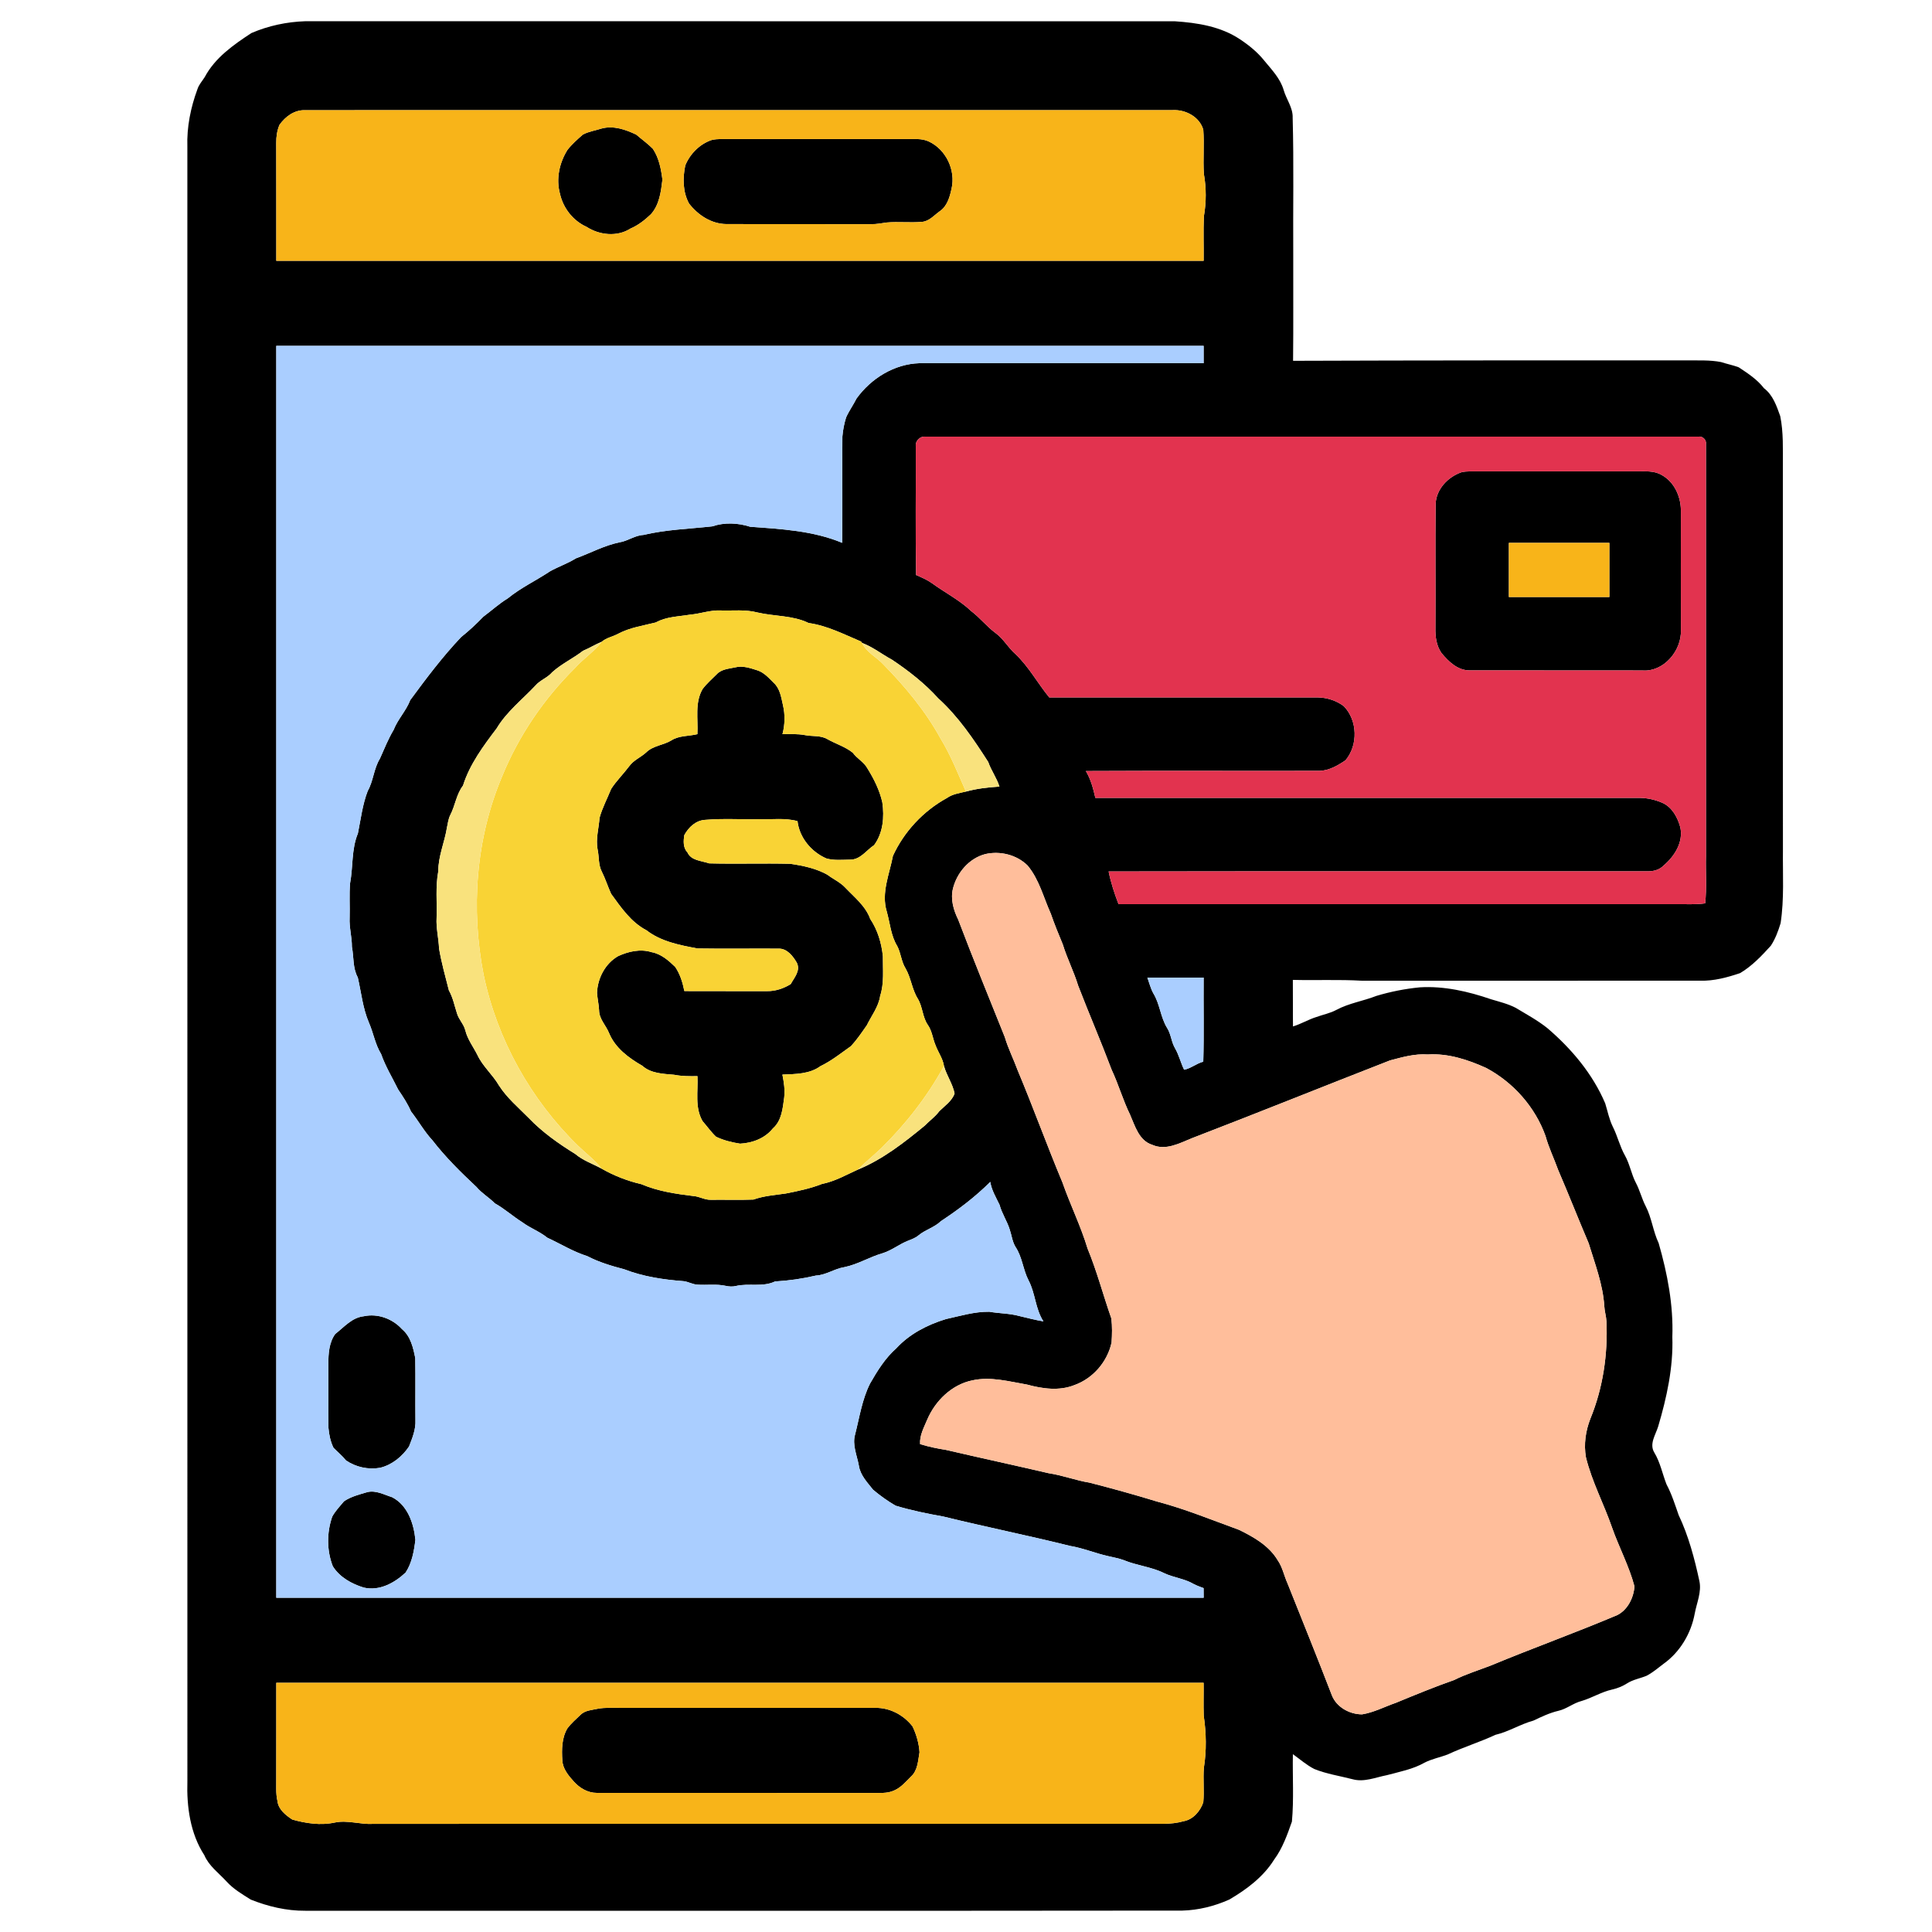
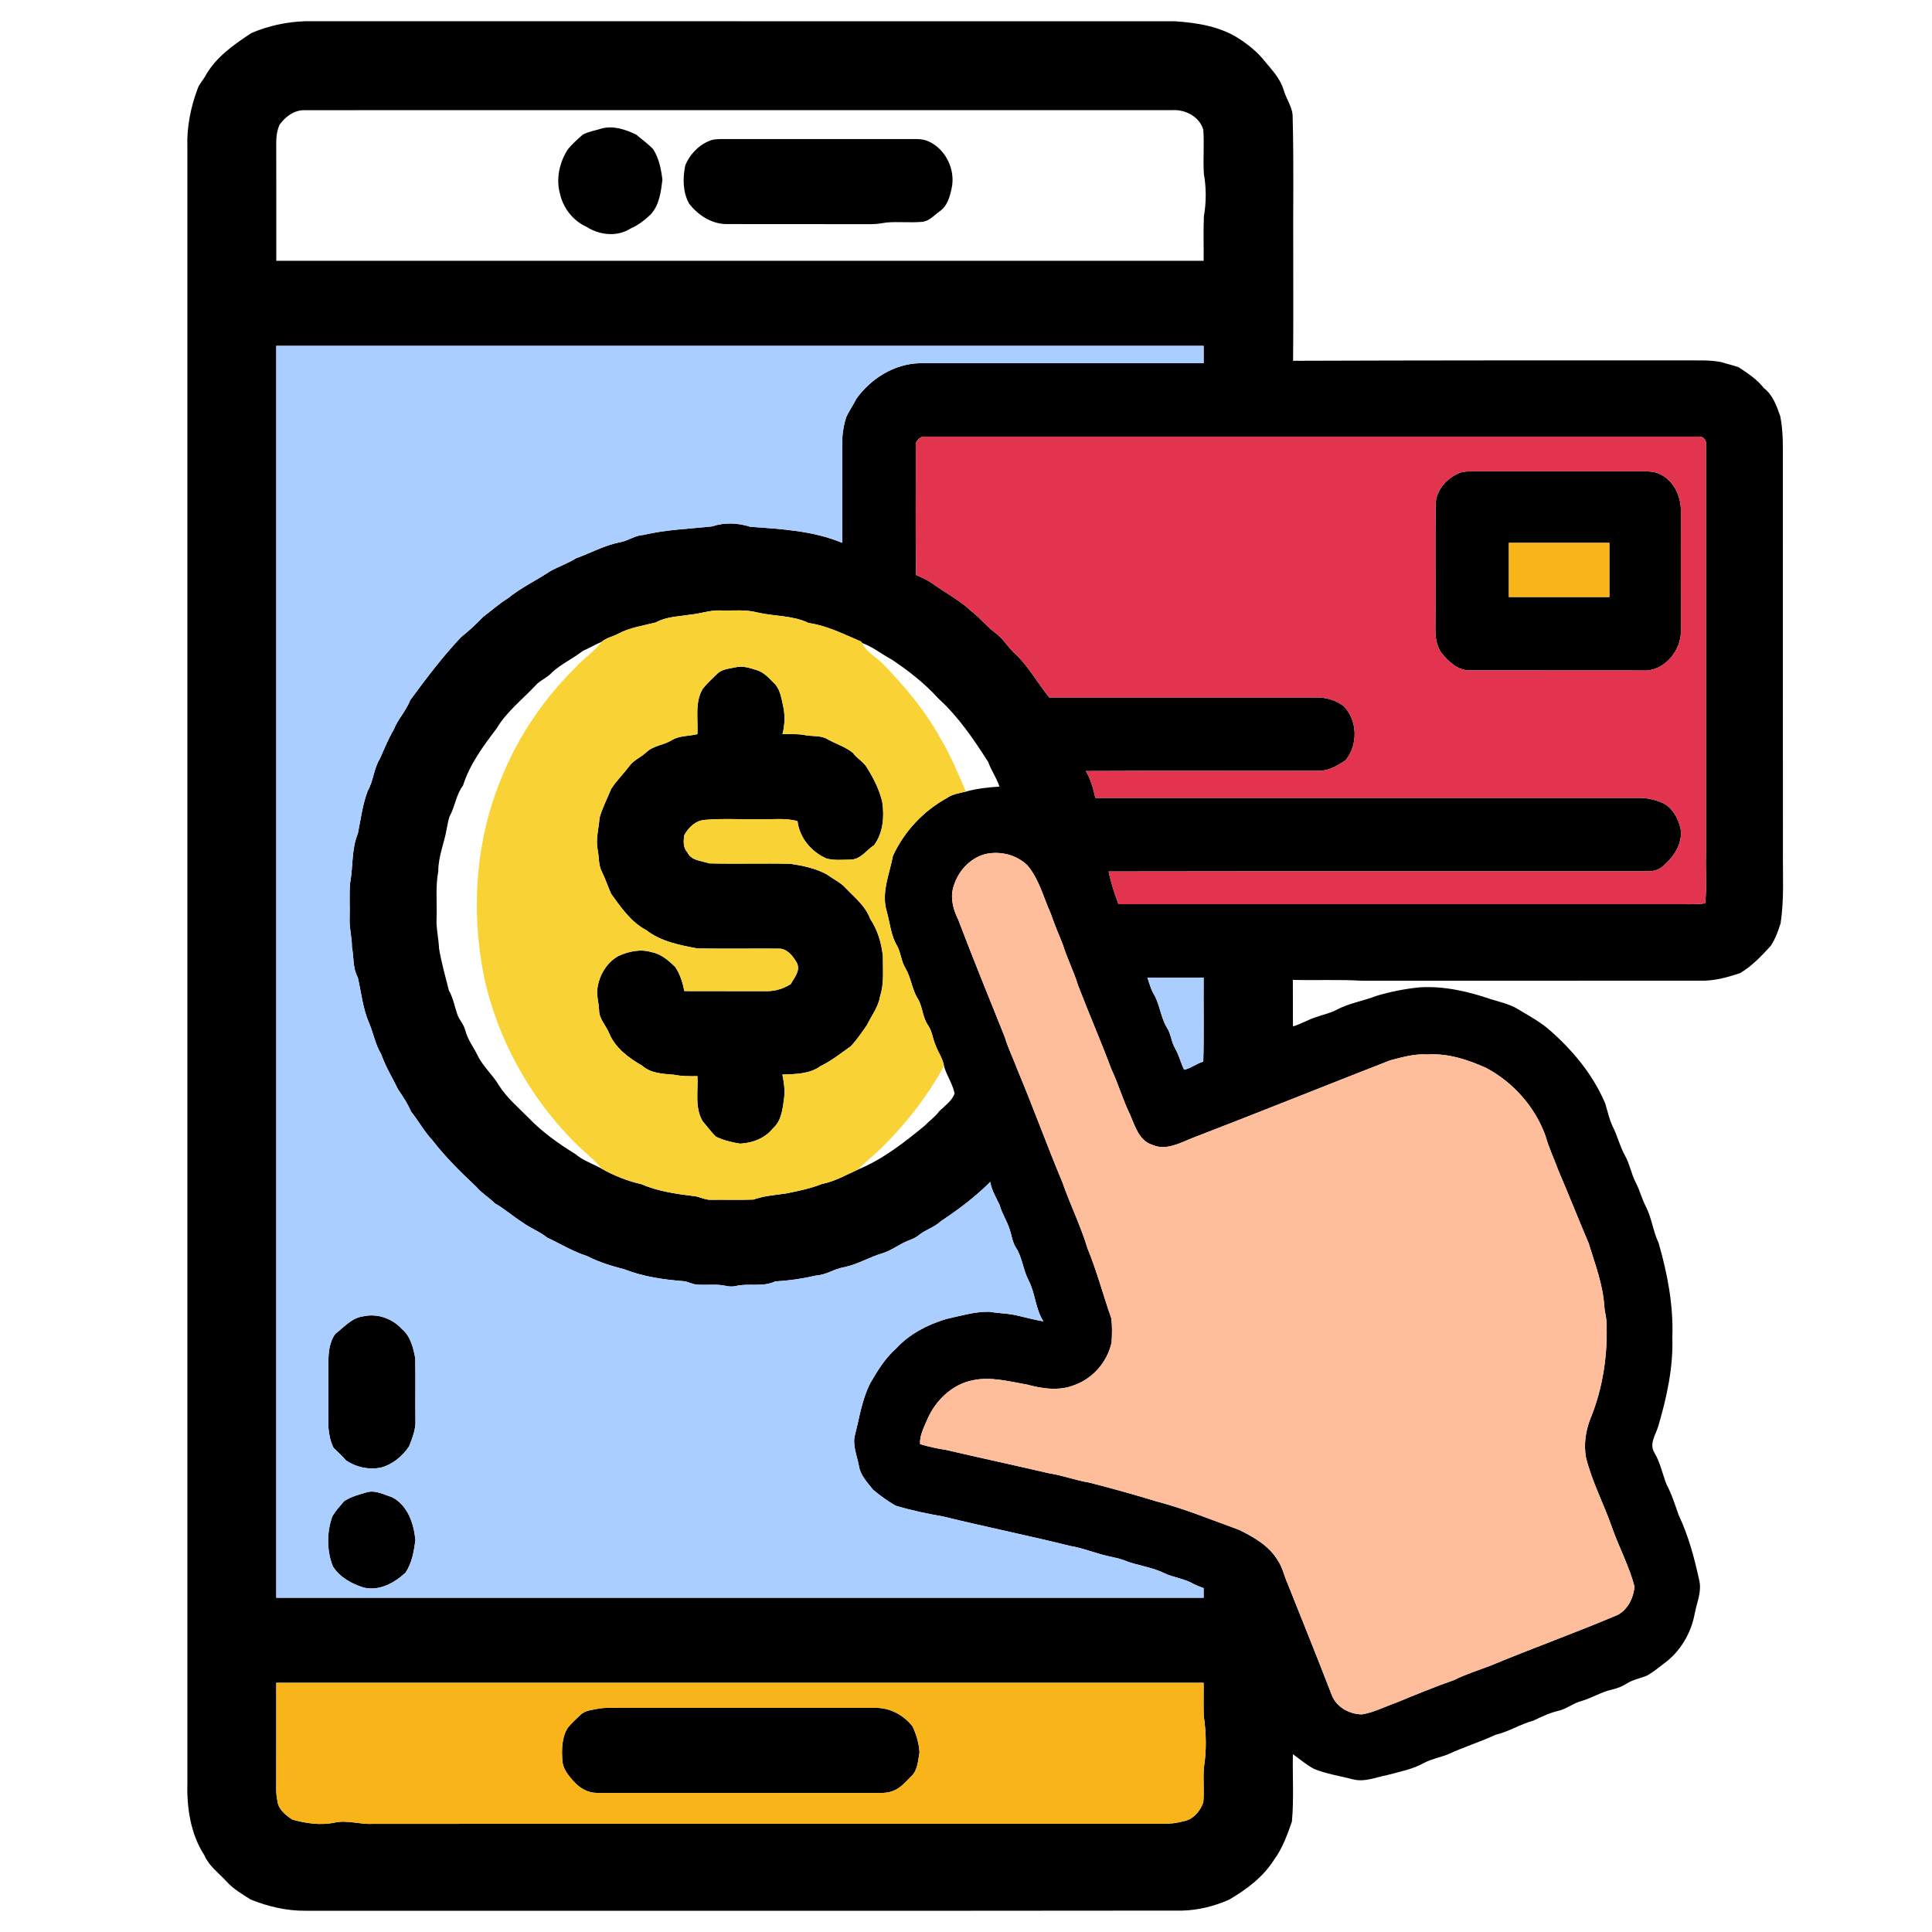
<svg xmlns="http://www.w3.org/2000/svg" width="1000pt" height="1000pt" viewBox="0 0 1000 1000" version="1.1">
  <g id="#000000ff">
    <path fill="#000000" opacity="1.00" d=" M 130.13 17.11 C 138.89 13.33 148.44 11.30 157.97 10.99 C 308.00 11.01 458.03 10.97 608.05 11.01 C 619.69 11.77 631.82 13.68 641.72 20.28 C 646.46 23.40 650.94 27.05 654.49 31.51 C 658.30 36.14 662.66 40.63 664.40 46.53 C 665.77 51.42 669.28 55.69 669.08 60.96 C 669.73 84.63 669.22 108.32 669.38 132.00 C 669.32 150.25 669.50 168.50 669.29 186.75 C 737.19 186.50 805.09 186.52 873.00 186.54 C 878.93 186.61 884.95 186.25 890.81 187.40 C 893.82 188.39 896.96 188.99 899.93 190.10 C 904.68 193.23 909.52 196.39 913.04 200.95 C 917.67 204.45 919.57 210.14 921.45 215.40 C 923.16 223.82 922.78 232.46 922.81 241.01 C 922.83 307.33 922.76 373.66 922.84 439.99 C 922.70 452.60 923.55 465.32 921.64 477.84 C 920.41 481.89 918.91 485.98 916.56 489.53 C 911.80 494.78 906.82 500.04 900.68 503.68 C 894.03 505.92 887.16 507.80 880.06 507.61 C 821.69 507.65 763.32 507.63 704.95 507.62 C 693.04 506.93 681.10 507.49 669.17 507.19 C 669.27 515.22 669.13 523.25 669.25 531.28 C 673.44 530.02 677.21 527.68 681.39 526.39 C 684.82 525.15 688.47 524.46 691.71 522.72 C 698.21 519.23 705.62 518.15 712.43 515.47 C 719.76 513.27 727.31 511.78 734.93 511.04 C 747.47 510.28 759.97 513.16 771.77 517.22 C 776.06 518.51 780.48 519.56 784.49 521.63 C 790.04 524.98 795.78 528.06 800.87 532.12 C 813.42 542.83 824.34 555.82 830.85 571.09 C 832.10 575.14 832.90 579.36 834.79 583.20 C 837.23 587.99 838.39 593.33 841.04 598.03 C 843.58 602.50 844.35 607.69 846.73 612.24 C 848.78 616.09 849.77 620.40 851.78 624.28 C 854.94 630.33 855.59 637.29 858.52 643.44 C 863.05 659.19 866.19 675.54 865.60 692.00 C 866.13 707.74 862.72 723.29 858.28 738.30 C 856.97 742.61 853.55 747.34 856.25 751.80 C 859.34 756.92 860.45 762.84 862.60 768.34 C 865.28 773.36 866.98 778.80 868.85 784.15 C 873.99 794.98 877.08 806.65 879.60 818.33 C 880.83 824.06 878.21 829.62 877.19 835.18 C 875.32 845.42 869.61 855.06 861.11 861.14 C 858.26 863.31 855.50 865.67 852.32 867.35 C 848.98 868.76 845.30 869.31 842.21 871.29 C 839.82 872.80 837.19 873.89 834.43 874.50 C 828.87 875.73 824.01 878.86 818.57 880.44 C 814.32 881.54 810.89 884.56 806.60 885.52 C 802.04 886.59 797.84 888.62 793.64 890.60 C 786.87 892.46 780.93 896.32 774.08 897.93 C 765.96 901.71 757.38 904.33 749.28 908.13 C 745.33 909.64 741.10 910.40 737.32 912.36 C 731.31 915.78 724.42 917.04 717.82 918.83 C 711.99 919.95 706.08 922.59 700.10 920.93 C 693.49 919.22 686.65 918.21 680.30 915.64 C 676.26 913.61 672.85 910.55 669.19 907.95 C 668.97 919.57 669.76 931.27 668.69 942.86 C 666.30 949.65 663.84 956.65 659.51 962.51 C 653.93 971.47 645.25 977.97 636.25 983.22 C 628.64 986.62 620.39 988.69 612.04 988.92 C 460.70 989.11 309.35 988.95 158.00 989.00 C 148.31 989.08 138.71 986.79 129.75 983.21 C 125.34 980.40 120.72 977.74 117.20 973.79 C 113.20 969.45 108.14 965.83 105.77 960.26 C 98.47 949.03 96.58 935.15 96.99 922.00 C 96.99 640.00 97.01 358.01 96.98 76.01 C 96.63 65.82 98.68 55.66 102.21 46.13 C 102.97 43.78 104.67 41.94 105.97 39.90 C 111.28 29.88 120.87 23.17 130.13 17.11 M 144.65 64.64 C 143.41 67.57 142.95 70.79 142.98 73.95 C 143.04 94.30 142.99 114.65 143.01 134.99 C 303.00 134.99 463.00 135.00 623.00 134.99 C 623.11 127.31 622.78 119.62 623.13 111.95 C 624.40 104.72 624.40 97.27 623.13 90.05 C 622.63 82.42 623.39 74.76 622.82 67.14 C 620.88 60.48 613.73 56.68 607.07 57.00 C 457.36 57.03 307.65 56.97 157.94 57.03 C 152.39 56.84 147.72 60.29 144.65 64.64 M 143.00 179.00 C 143.01 395.00 143.00 611.00 143.00 827.00 C 303.00 826.99 463.01 827.00 623.01 826.99 C 622.99 825.32 622.98 823.66 622.98 822.01 C 621.28 821.36 619.56 820.77 617.95 819.94 C 613.21 817.10 607.55 816.61 602.59 814.27 C 595.95 810.95 588.36 810.35 581.54 807.48 C 578.90 806.53 576.13 806.06 573.42 805.41 C 566.85 803.94 560.61 801.28 553.96 800.18 C 532.10 794.75 510.01 790.30 488.13 784.92 C 479.86 783.46 471.59 781.76 463.54 779.33 C 459.44 776.94 455.54 774.14 451.91 771.09 C 448.92 767.30 445.26 763.55 444.54 758.58 C 443.58 753.23 441.02 747.87 442.62 742.40 C 444.87 733.57 446.21 724.38 450.32 716.16 C 454.10 709.57 458.16 702.97 463.91 697.90 C 470.75 690.44 480.01 685.69 489.59 682.76 C 496.99 681.14 504.42 678.85 512.06 678.96 C 517.23 679.87 522.55 679.77 527.63 681.18 C 531.76 682.15 535.87 683.26 540.07 683.93 C 535.87 677.49 535.94 669.42 532.37 662.70 C 529.52 657.18 529.14 650.66 525.66 645.45 C 523.97 642.70 523.65 639.42 522.64 636.42 C 521.26 631.99 518.57 628.11 517.37 623.62 C 515.53 619.76 513.25 616.06 512.57 611.75 C 504.83 619.45 496.16 626.05 487.05 632.03 C 483.70 635.30 478.99 636.46 475.42 639.42 C 473.88 640.76 471.93 641.41 470.07 642.17 C 465.44 643.96 461.55 647.24 456.76 648.69 C 450.03 650.62 444.00 654.45 437.09 655.86 C 431.94 656.66 427.58 659.96 422.31 660.23 C 415.36 661.86 408.28 662.87 401.16 663.28 C 394.76 666.34 387.58 664.05 380.89 665.63 C 379.13 666.07 377.31 665.94 375.56 665.54 C 370.76 664.49 365.84 665.28 360.99 664.94 C 358.53 664.81 356.36 663.46 353.95 663.14 C 343.47 662.35 332.93 660.80 323.09 656.97 C 316.51 655.26 309.97 653.29 303.92 650.15 C 296.66 647.87 290.18 643.82 283.30 640.64 C 279.33 637.42 274.45 635.69 270.37 632.65 C 265.47 629.58 261.19 625.66 256.13 622.84 C 253.14 619.80 249.37 617.66 246.62 614.37 C 238.53 606.79 230.59 598.98 223.80 590.18 C 219.56 585.64 216.58 580.14 212.74 575.29 C 210.99 571.23 208.56 567.58 206.10 563.94 C 203.10 557.85 199.53 552.03 197.28 545.60 C 194.18 540.54 193.28 534.62 190.93 529.25 C 187.76 521.84 186.99 513.71 185.20 505.94 C 182.50 501.05 183.20 495.40 182.15 490.10 C 182.19 485.01 180.70 480.07 180.97 474.98 C 181.15 469.04 180.70 463.08 181.21 457.16 C 182.80 448.59 181.86 439.54 185.25 431.37 C 186.74 424.02 187.62 416.44 190.33 409.41 C 193.30 404.15 193.45 397.83 196.64 392.68 C 198.89 387.66 200.92 382.52 203.74 377.78 C 205.91 372.24 210.23 367.92 212.35 362.36 C 220.63 351.12 229.08 339.86 238.70 329.73 C 242.77 326.49 246.58 322.93 250.18 319.19 C 254.41 316.06 258.30 312.47 262.81 309.73 C 269.55 304.22 277.49 300.51 284.71 295.70 C 289.07 293.26 293.84 291.67 298.08 289.01 C 305.65 286.24 312.81 282.30 320.77 280.69 C 325.05 279.99 328.63 277.10 333.03 276.89 C 344.71 274.11 356.77 273.76 368.63 272.45 C 375.03 270.29 381.93 270.61 388.32 272.66 C 404.34 273.82 420.87 274.69 435.89 280.96 C 436.16 262.63 435.88 244.28 436.02 225.95 C 436.30 222.60 436.94 219.26 437.94 216.06 C 439.46 212.66 441.67 209.61 443.34 206.28 C 450.85 195.86 462.88 188.37 475.93 187.99 C 524.95 188.00 573.98 187.99 623.00 188.00 C 622.99 185.00 622.99 182.00 623.00 179.00 C 463.00 179.01 303.00 179.00 143.00 179.00 M 474.01 230.93 C 474.09 253.16 473.80 275.40 474.17 297.63 C 476.95 298.82 479.74 300.05 482.25 301.77 C 488.99 306.70 496.57 310.50 502.67 316.29 C 507.22 319.72 510.73 324.30 515.33 327.68 C 519.38 330.63 521.79 335.18 525.52 338.48 C 532.52 345.07 537.05 353.62 543.10 360.99 C 589.42 361.00 635.74 361.00 682.06 360.98 C 686.85 361.06 691.71 362.61 695.54 365.50 C 702.70 372.86 703.01 385.62 696.48 393.48 C 692.52 396.20 688.01 398.81 683.08 398.99 C 642.74 399.08 602.39 398.88 562.04 399.09 C 564.59 403.35 565.85 408.18 566.95 412.98 C 660.99 413.01 755.02 412.99 849.06 412.99 C 852.95 413.08 856.84 413.98 860.41 415.53 C 865.47 417.76 868.31 423.05 869.71 428.15 C 871.41 435.85 866.74 443.23 861.06 448.01 C 859.00 450.18 855.99 450.99 853.09 450.99 C 760.00 451.07 666.91 450.90 573.82 451.07 C 574.99 456.86 576.83 462.50 578.96 468.01 C 675.31 467.98 771.65 468.01 868.00 467.99 C 872.86 467.97 877.75 468.24 882.59 467.58 C 883.46 459.42 882.79 451.19 883.00 443.00 C 883.00 371.99 883.00 300.97 883.00 229.96 C 883.37 227.67 881.32 225.64 879.05 226.01 C 745.68 226.00 612.30 226.00 478.93 226.01 C 476.24 225.69 473.69 228.23 474.01 230.93 M 357.17 318.14 C 351.19 319.15 344.86 319.15 339.44 322.18 C 332.90 323.85 326.04 324.80 320.00 328.01 C 317.23 329.55 313.86 330.06 311.44 332.19 C 308.14 333.54 305.09 335.46 301.79 336.83 C 296.67 340.80 290.69 343.55 285.86 347.90 C 283.38 350.86 279.47 352.02 277.00 354.99 C 270.20 362.20 262.18 368.44 257.04 377.05 C 250.14 386.15 243.11 395.60 239.65 406.62 C 236.18 411.13 235.62 416.96 233.04 421.91 C 232.05 423.89 231.81 426.12 231.35 428.26 C 230.15 435.90 226.82 443.13 226.85 450.98 C 225.35 458.90 226.25 466.98 225.98 474.99 C 225.66 480.36 227.04 485.60 227.25 490.95 C 228.49 498.27 230.51 505.45 232.34 512.63 C 234.46 516.36 235.23 520.58 236.56 524.61 C 237.49 527.76 240.07 530.11 240.85 533.33 C 242.00 537.97 244.94 541.78 247.06 545.97 C 249.80 551.90 254.98 556.20 258.24 561.81 C 262.34 568.21 268.20 573.16 273.51 578.52 C 280.60 585.95 289.07 591.93 297.77 597.31 C 301.76 600.71 306.79 602.35 311.33 604.85 C 317.75 608.54 324.78 611.28 332.02 612.95 C 340.57 616.62 349.84 617.96 359.01 619.08 C 362.08 619.31 364.82 621.13 367.94 621.01 C 375.28 620.92 382.64 621.17 389.98 620.89 C 395.37 618.96 401.09 618.58 406.72 617.76 C 413.09 616.49 419.47 615.18 425.53 612.79 C 432.12 611.50 437.94 608.13 443.98 605.40 C 456.85 600.14 467.96 591.42 478.64 582.64 C 481.10 580.08 484.07 578.05 486.18 575.15 C 489.03 572.37 492.79 569.81 494.09 565.99 C 493.11 560.97 489.96 556.70 488.61 551.77 C 488.01 547.83 485.54 544.61 484.21 540.94 C 482.77 537.55 482.46 533.72 480.34 530.64 C 477.44 526.54 477.63 521.21 475.07 516.96 C 472.04 512.11 471.57 506.18 468.72 501.25 C 466.48 497.70 466.34 493.32 464.39 489.65 C 461.09 484.25 460.68 477.78 458.99 471.82 C 456.03 462.15 460.39 452.45 462.18 443.00 C 467.96 430.42 477.92 419.75 490.08 413.08 C 492.99 411.00 496.58 410.53 499.97 409.71 C 505.63 408.16 511.47 407.51 517.31 407.14 C 515.91 402.66 513.04 398.85 511.51 394.41 C 503.97 382.64 496.03 370.88 485.61 361.44 C 478.61 353.70 470.31 347.23 461.66 341.44 C 456.45 338.64 451.81 334.88 446.22 332.79 C 446.08 332.60 445.79 332.23 445.65 332.04 C 436.81 328.31 428.17 323.83 418.55 322.47 C 410.31 318.45 400.85 319.08 392.07 317.02 C 385.83 315.37 379.34 316.18 372.98 315.98 C 367.60 315.71 362.48 317.70 357.17 318.14 M 493.22 460.04 C 491.93 465.51 493.54 471.08 495.96 475.98 C 503.70 496.36 511.95 516.53 520.07 536.77 C 521.84 542.74 524.67 548.31 526.81 554.15 C 534.85 573.31 541.89 592.86 549.92 612.03 C 553.94 623.55 559.39 634.54 562.92 646.24 C 567.79 658.03 571.00 670.40 575.23 682.41 C 575.72 686.54 575.63 690.74 575.35 694.89 C 573.19 704.82 565.78 713.45 556.17 716.90 C 548.32 720.06 539.60 718.84 531.66 716.67 C 522.36 715.07 512.82 712.40 503.37 714.45 C 492.68 716.61 484.08 725.02 479.90 734.86 C 478.22 738.90 475.93 742.94 476.24 747.48 C 480.65 748.84 485.18 749.77 489.74 750.49 C 507.38 754.60 525.08 758.41 542.71 762.52 C 549.91 763.58 556.72 766.24 563.90 767.41 C 575.58 770.40 587.20 773.62 598.73 777.15 C 613.28 780.99 627.24 786.72 641.37 791.86 C 649.01 795.60 656.90 800.10 661.37 807.65 C 663.85 811.22 664.61 815.59 666.40 819.51 C 674.11 838.84 681.93 858.14 689.41 877.58 C 691.86 883.71 698.61 887.35 705.02 887.35 C 711.16 886.34 716.72 883.38 722.56 881.35 C 732.54 877.24 742.52 873.11 752.72 869.55 C 758.74 866.51 765.21 864.56 771.49 862.13 C 793.25 853.09 815.43 845.13 837.13 835.95 C 842.54 833.20 845.61 826.93 845.99 821.08 C 843.22 810.57 837.98 800.89 834.39 790.66 C 830.17 778.43 823.97 766.92 820.88 754.31 C 819.71 747.55 820.70 740.67 823.18 734.31 C 829.70 718.42 832.24 701.07 831.50 683.96 C 831.36 681.27 830.50 678.69 830.38 676.01 C 829.66 664.78 825.55 654.19 822.30 643.53 C 816.92 630.89 811.90 618.12 806.47 605.49 C 804.36 599.63 801.62 594.01 799.96 587.99 C 794.58 572.98 783.32 560.28 769.28 552.79 C 759.80 548.50 749.55 545.11 739.01 545.80 C 732.32 545.31 725.87 547.18 719.48 548.86 C 685.26 562.20 651.18 575.96 616.88 589.15 C 610.48 591.76 603.38 595.67 596.42 592.56 C 589.55 590.42 587.48 582.80 584.91 576.93 C 581.22 569.41 578.96 561.31 575.40 553.74 C 569.89 539.11 563.68 524.75 558.06 510.18 C 555.84 502.90 552.33 496.10 550.10 488.82 C 547.90 483.57 545.77 478.29 543.89 472.92 C 540.13 464.54 537.90 455.27 531.94 448.06 C 526.33 442.44 517.73 440.32 510.04 442.06 C 501.59 444.24 495.26 451.72 493.22 460.04 M 593.88 506.00 C 594.84 508.72 595.55 511.56 596.94 514.12 C 600.36 519.61 600.64 526.41 604.01 531.93 C 606.16 535.22 606.24 539.34 608.26 542.69 C 610.25 546.16 611.14 550.12 612.90 553.70 C 616.48 552.98 619.29 550.43 622.81 549.52 C 623.24 535.02 622.87 520.51 623.00 506.00 C 613.29 506.00 603.58 506.01 593.88 506.00 M 143.01 871.00 C 142.99 889.35 143.03 907.70 142.98 926.05 C 142.98 928.13 143.16 930.23 143.62 932.28 C 144.10 936.61 147.91 939.56 151.30 941.80 C 158.38 943.78 165.92 944.92 173.21 943.36 C 179.83 941.93 186.37 944.43 193.01 944.02 C 326.01 943.96 459.01 944.01 592.00 943.99 C 598.90 943.89 605.92 944.60 612.65 942.65 C 617.58 941.78 621.27 937.42 622.82 932.87 C 623.38 926.91 622.64 920.91 623.13 914.96 C 624.54 906.08 624.36 896.95 623.05 888.08 C 622.86 882.39 623.06 876.69 622.99 871.01 C 463.00 871.01 303.00 871.01 143.01 871.00 Z" />
    <path fill="#000000" opacity="1.00" d=" M 311.36 66.53 C 317.48 64.86 323.85 67.05 329.34 69.70 C 332.19 72.15 335.29 74.35 337.92 77.02 C 341.08 81.72 342.18 87.48 342.87 93.00 C 342.12 99.25 341.29 106.02 336.90 110.90 C 333.77 113.87 330.33 116.61 326.33 118.30 C 319.47 122.72 310.27 121.73 303.60 117.41 C 296.60 114.26 291.47 107.70 289.83 100.23 C 287.73 92.60 289.54 84.25 293.69 77.63 C 295.98 74.65 298.85 72.14 301.67 69.67 C 304.66 68.04 308.14 67.58 311.36 66.53 Z" />
    <path fill="#000000" opacity="1.00" d=" M 368.37 72.47 C 371.52 71.71 374.79 72.04 378.01 71.98 C 408.33 72.00 438.66 72.00 468.99 71.98 C 472.90 72.06 477.05 71.50 480.72 73.22 C 489.65 77.34 494.74 88.10 492.53 97.64 C 491.59 101.96 490.28 106.74 486.39 109.35 C 483.44 111.44 480.88 114.65 476.99 114.85 C 471.01 115.36 465.00 114.65 459.02 115.16 C 456.36 115.50 453.72 116.08 451.03 116.02 C 426.00 115.97 400.96 116.06 375.93 115.98 C 368.18 115.89 361.28 111.33 356.66 105.37 C 353.38 99.42 353.34 92.14 354.69 85.65 C 357.08 79.69 362.22 74.49 368.37 72.47 Z" />
    <path fill="#000000" opacity="1.00" d=" M 756.36 244.46 C 757.84 244.07 759.39 244.01 760.94 243.98 C 789.62 244.00 818.31 244.01 846.99 243.98 C 851.39 244.02 856.15 243.49 860.09 245.86 C 866.52 249.37 869.92 256.82 870.02 263.94 C 870.01 284.64 869.97 305.33 870.03 326.03 C 870.51 336.68 861.19 347.93 850.03 347.03 C 820.32 346.95 790.62 347.05 760.91 346.99 C 754.63 347.14 749.79 342.49 746.09 337.97 C 743.47 334.22 742.86 329.47 742.97 325.00 C 743.10 303.65 742.85 282.29 743.08 260.94 C 743.34 253.22 749.37 246.94 756.36 244.46 M 780.99 280.99 C 781.00 290.33 781.00 299.67 780.99 309.01 C 798.33 309.00 815.67 309.00 833.01 309.01 C 833.00 299.67 833.00 290.33 833.01 280.99 C 815.67 281.00 798.33 281.00 780.99 280.99 Z" />
    <path fill="#000000" opacity="1.00" d=" M 380.53 345.43 C 384.41 344.40 388.34 345.81 392.02 346.97 C 395.53 348.10 397.98 350.97 400.52 353.48 C 403.71 356.39 404.34 360.90 405.24 364.90 C 406.42 369.86 406.30 375.07 405.01 379.99 C 408.86 380.00 412.76 379.76 416.58 380.48 C 420.47 381.28 424.74 380.49 428.30 382.61 C 432.59 385.04 437.52 386.49 441.38 389.60 C 443.62 392.69 447.29 394.47 449.09 397.91 C 452.42 403.31 455.29 409.07 456.69 415.30 C 457.79 422.85 457.09 431.14 452.44 437.43 C 448.39 440.09 445.35 445.02 440.00 444.95 C 435.93 444.99 431.72 445.45 427.75 444.34 C 419.96 440.97 413.78 433.60 412.79 425.03 C 406.34 423.21 399.59 424.27 393.00 424.01 C 383.73 424.22 374.42 423.56 365.18 424.34 C 360.23 424.55 356.47 428.11 354.20 432.24 C 353.73 435.27 353.50 438.76 355.79 441.16 C 357.75 445.53 363.07 445.49 367.03 446.88 C 381.02 447.24 395.05 446.76 409.05 447.10 C 415.65 448.07 422.37 449.47 428.25 452.75 C 431.28 455.08 434.90 456.62 437.53 459.46 C 442.28 464.47 448.00 468.91 450.42 475.63 C 454.27 481.38 456.26 488.10 456.98 494.95 C 456.90 501.78 457.73 508.80 455.58 515.43 C 454.75 521.12 451.10 525.67 448.65 530.70 C 446.07 534.38 443.53 538.14 440.49 541.45 C 435.34 545.08 430.40 549.08 424.69 551.82 C 419.04 555.99 411.67 555.92 404.97 556.21 C 405.74 560.08 406.35 564.03 405.91 567.99 C 405.12 573.64 404.67 580.02 400.05 584.05 C 395.96 589.19 389.46 591.63 383.06 591.96 C 378.81 591.30 374.53 590.25 370.65 588.38 C 368.06 585.97 366.01 582.99 363.68 580.33 C 359.51 573.26 361.40 564.78 361.00 557.01 C 356.97 557.08 352.91 557.09 348.95 556.30 C 343.26 555.79 336.92 555.67 332.43 551.62 C 325.42 547.61 318.41 542.42 315.25 534.70 C 313.64 530.73 310.14 527.48 310.09 522.97 C 309.96 519.95 309.24 517.00 309.02 514.00 C 309.27 506.39 313.23 498.75 319.92 494.90 C 325.26 492.45 331.46 491.02 337.22 492.83 C 342.11 493.69 346.02 497.11 349.47 500.46 C 352.00 504.15 353.35 508.61 354.22 512.97 C 368.50 513.03 382.79 512.98 397.07 513.01 C 401.42 513.06 405.60 511.63 409.28 509.37 C 411.11 505.97 414.43 502.53 412.47 498.37 C 410.51 494.96 407.43 490.90 403.05 491.01 C 389.04 490.92 375.02 491.15 361.01 490.92 C 351.81 489.20 342.15 487.36 334.57 481.48 C 326.59 477.31 321.46 469.72 316.32 462.65 C 314.63 458.92 313.40 454.99 311.58 451.33 C 309.63 447.73 310.17 443.53 309.32 439.66 C 308.28 434.18 309.95 428.73 310.33 423.29 C 311.76 418.11 314.33 413.33 316.33 408.36 C 319.04 404.15 322.67 400.62 325.67 396.62 C 327.90 393.47 331.65 392.02 334.44 389.47 C 337.97 385.95 343.27 385.75 347.42 383.28 C 351.47 380.63 356.45 381.13 360.97 380.00 C 361.41 372.21 359.53 363.75 363.66 356.65 C 365.78 353.83 368.48 351.51 370.96 349.01 C 373.41 346.34 377.22 346.16 380.53 345.43 Z" />
    <path fill="#000000" opacity="1.00" d=" M 188.28 681.29 C 195.50 679.72 203.15 682.54 208.05 687.95 C 212.52 691.63 213.89 697.58 214.94 702.99 C 215.12 713.67 214.92 724.36 215.03 735.04 C 215.28 739.81 213.42 744.33 211.72 748.68 C 208.19 753.90 202.94 758.22 196.72 759.73 C 190.65 760.81 184.15 759.38 179.08 755.91 C 177.14 753.49 174.75 751.54 172.61 749.36 C 171.05 746.17 170.31 742.57 170.01 739.06 C 169.94 728.04 170.04 717.02 169.98 706.00 C 169.91 700.73 170.33 694.87 173.51 690.48 C 178.10 686.91 182.11 681.98 188.28 681.29 Z" />
    <path fill="#000000" opacity="1.00" d=" M 190.31 772.27 C 194.69 771.31 198.88 773.68 202.95 774.95 C 211.01 779.10 214.16 788.52 215.01 797.00 C 214.30 802.83 213.24 808.96 209.94 813.95 C 204.19 819.34 196.40 823.63 188.28 821.73 C 182.01 819.81 175.82 816.38 172.26 810.69 C 169.09 802.57 169.10 793.24 171.95 785.03 C 173.55 782.10 175.92 779.62 178.05 777.07 C 181.71 774.58 186.12 773.51 190.31 772.27 Z" />
    <path fill="#000000" opacity="1.00" d=" M 309.39 884.45 C 313.22 883.72 317.13 884.03 321.00 883.99 C 365.02 884.00 409.04 884.00 453.07 883.99 C 460.62 883.85 467.79 887.72 472.35 893.62 C 474.32 897.77 475.66 902.37 475.94 906.97 C 475.16 911.31 475.06 916.39 471.52 919.55 C 468.83 922.22 466.31 925.29 462.73 926.78 C 459.06 928.49 454.91 927.93 451.00 928.02 C 403.64 927.98 356.28 928.03 308.92 928.00 C 304.25 928.02 299.98 925.47 296.95 922.06 C 294.16 918.98 291.24 915.42 291.05 911.07 C 290.72 905.51 290.74 899.57 293.67 894.63 C 295.63 891.98 298.18 889.84 300.52 887.54 C 302.88 885.24 306.36 885.13 309.39 884.45 Z" />
  </g>
  <g id="#f8b419ff">
-     <path fill="#f8b419" opacity="1.00" d=" M 144.65 64.64 C 147.72 60.29 152.39 56.84 157.94 57.03 C 307.65 56.97 457.36 57.03 607.07 57.00 C 613.73 56.68 620.88 60.48 622.82 67.14 C 623.39 74.76 622.63 82.42 623.13 90.05 C 624.40 97.27 624.40 104.72 623.13 111.95 C 622.78 119.62 623.11 127.31 623.00 134.99 C 463.00 135.00 303.00 134.99 143.01 134.99 C 142.99 114.65 143.04 94.30 142.98 73.95 C 142.95 70.79 143.41 67.57 144.65 64.64 M 311.36 66.53 C 308.14 67.58 304.66 68.04 301.67 69.67 C 298.85 72.14 295.98 74.65 293.69 77.63 C 289.54 84.25 287.73 92.60 289.83 100.23 C 291.47 107.70 296.60 114.26 303.60 117.41 C 310.27 121.73 319.47 122.72 326.33 118.30 C 330.33 116.61 333.77 113.87 336.90 110.90 C 341.29 106.02 342.12 99.25 342.87 93.00 C 342.18 87.48 341.08 81.72 337.92 77.02 C 335.29 74.35 332.19 72.15 329.34 69.70 C 323.85 67.05 317.48 64.86 311.36 66.53 M 368.37 72.47 C 362.22 74.49 357.08 79.69 354.69 85.65 C 353.34 92.14 353.38 99.42 356.66 105.37 C 361.28 111.33 368.18 115.89 375.93 115.98 C 400.96 116.06 426.00 115.97 451.03 116.02 C 453.72 116.08 456.36 115.50 459.02 115.16 C 465.00 114.65 471.01 115.36 476.99 114.85 C 480.88 114.65 483.44 111.44 486.39 109.35 C 490.28 106.74 491.59 101.96 492.53 97.64 C 494.74 88.10 489.65 77.34 480.72 73.22 C 477.05 71.50 472.90 72.06 468.99 71.98 C 438.66 72.00 408.33 72.00 378.01 71.98 C 374.79 72.04 371.52 71.71 368.37 72.47 Z" />
    <path fill="#f8b419" opacity="1.00" d=" M 780.99 280.99 C 798.33 281.00 815.67 281.00 833.01 280.99 C 833.00 290.33 833.00 299.67 833.01 309.01 C 815.67 309.00 798.33 309.00 780.99 309.01 C 781.00 299.67 781.00 290.33 780.99 280.99 Z" />
    <path fill="#f8b419" opacity="1.00" d=" M 143.01 871.00 C 303.00 871.01 463.00 871.01 622.99 871.01 C 623.06 876.69 622.86 882.39 623.05 888.08 C 624.36 896.95 624.54 906.08 623.13 914.96 C 622.64 920.91 623.38 926.91 622.82 932.87 C 621.27 937.42 617.58 941.78 612.65 942.65 C 605.92 944.60 598.90 943.89 592.00 943.99 C 459.01 944.01 326.01 943.96 193.01 944.02 C 186.37 944.43 179.83 941.93 173.21 943.36 C 165.92 944.92 158.38 943.78 151.30 941.80 C 147.91 939.56 144.10 936.61 143.62 932.28 C 143.16 930.23 142.98 928.13 142.98 926.05 C 143.03 907.70 142.99 889.35 143.01 871.00 M 309.39 884.45 C 306.36 885.13 302.88 885.24 300.52 887.54 C 298.18 889.84 295.63 891.98 293.67 894.63 C 290.74 899.57 290.72 905.51 291.05 911.07 C 291.24 915.42 294.16 918.98 296.95 922.06 C 299.98 925.47 304.25 928.02 308.92 928.00 C 356.28 928.03 403.64 927.98 451.00 928.02 C 454.91 927.93 459.06 928.49 462.73 926.78 C 466.31 925.29 468.83 922.22 471.52 919.55 C 475.06 916.39 475.16 911.31 475.94 906.97 C 475.66 902.37 474.32 897.77 472.35 893.62 C 467.79 887.72 460.62 883.85 453.07 883.99 C 409.04 884.00 365.02 884.00 321.00 883.99 C 317.13 884.03 313.22 883.72 309.39 884.45 Z" />
  </g>
  <g id="#aaceffff">
    <path fill="#aaceff" opacity="1.00" d=" M 143.00 179.00 C 303.00 179.00 463.00 179.01 623.00 179.00 C 622.99 182.00 622.99 185.00 623.00 188.00 C 573.98 187.99 524.95 188.00 475.93 187.99 C 462.88 188.37 450.85 195.86 443.34 206.28 C 441.67 209.61 439.46 212.66 437.94 216.06 C 436.94 219.26 436.30 222.60 436.02 225.95 C 435.88 244.28 436.16 262.63 435.89 280.96 C 420.87 274.69 404.34 273.82 388.32 272.66 C 381.93 270.61 375.03 270.29 368.63 272.45 C 356.77 273.76 344.71 274.11 333.03 276.89 C 328.63 277.10 325.05 279.99 320.77 280.69 C 312.81 282.30 305.65 286.24 298.08 289.01 C 293.84 291.67 289.07 293.26 284.71 295.70 C 277.49 300.51 269.55 304.22 262.81 309.73 C 258.30 312.47 254.41 316.06 250.18 319.19 C 246.58 322.93 242.77 326.49 238.70 329.73 C 229.08 339.86 220.63 351.12 212.35 362.36 C 210.23 367.92 205.91 372.24 203.74 377.78 C 200.92 382.52 198.89 387.66 196.64 392.68 C 193.45 397.83 193.30 404.15 190.33 409.41 C 187.62 416.44 186.74 424.02 185.25 431.37 C 181.86 439.54 182.80 448.59 181.21 457.16 C 180.70 463.08 181.15 469.04 180.97 474.98 C 180.70 480.07 182.19 485.01 182.15 490.10 C 183.20 495.40 182.50 501.05 185.20 505.94 C 186.99 513.71 187.76 521.84 190.93 529.25 C 193.28 534.62 194.18 540.54 197.28 545.60 C 199.53 552.03 203.10 557.85 206.10 563.94 C 208.56 567.58 210.99 571.23 212.74 575.29 C 216.58 580.14 219.56 585.64 223.80 590.18 C 230.59 598.98 238.53 606.79 246.62 614.37 C 249.37 617.66 253.14 619.80 256.13 622.84 C 261.19 625.66 265.47 629.58 270.37 632.65 C 274.45 635.69 279.33 637.42 283.30 640.64 C 290.18 643.82 296.66 647.87 303.92 650.15 C 309.97 653.29 316.51 655.26 323.09 656.97 C 332.93 660.80 343.47 662.35 353.95 663.14 C 356.36 663.46 358.53 664.81 360.99 664.94 C 365.84 665.28 370.76 664.49 375.56 665.54 C 377.31 665.94 379.13 666.07 380.89 665.63 C 387.58 664.05 394.76 666.34 401.16 663.28 C 408.28 662.87 415.36 661.86 422.31 660.23 C 427.58 659.96 431.94 656.66 437.09 655.86 C 444.00 654.45 450.03 650.62 456.76 648.69 C 461.55 647.24 465.44 643.96 470.07 642.17 C 471.93 641.41 473.88 640.76 475.42 639.42 C 478.99 636.46 483.70 635.30 487.05 632.03 C 496.16 626.05 504.83 619.45 512.57 611.75 C 513.25 616.06 515.53 619.76 517.37 623.62 C 518.57 628.11 521.26 631.99 522.64 636.42 C 523.65 639.42 523.97 642.70 525.66 645.45 C 529.14 650.66 529.52 657.18 532.37 662.70 C 535.94 669.42 535.87 677.49 540.07 683.93 C 535.87 683.26 531.76 682.15 527.63 681.18 C 522.55 679.77 517.23 679.87 512.06 678.96 C 504.42 678.85 496.99 681.14 489.59 682.76 C 480.01 685.69 470.75 690.44 463.91 697.90 C 458.16 702.97 454.10 709.57 450.32 716.16 C 446.21 724.38 444.87 733.57 442.62 742.40 C 441.02 747.87 443.58 753.23 444.54 758.58 C 445.26 763.55 448.92 767.30 451.91 771.09 C 455.54 774.14 459.44 776.94 463.54 779.33 C 471.59 781.76 479.86 783.46 488.13 784.92 C 510.01 790.30 532.10 794.75 553.96 800.18 C 560.61 801.28 566.85 803.94 573.42 805.41 C 576.13 806.06 578.90 806.53 581.54 807.48 C 588.36 810.35 595.95 810.95 602.59 814.27 C 607.55 816.61 613.21 817.10 617.95 819.94 C 619.56 820.77 621.28 821.36 622.98 822.01 C 622.98 823.66 622.99 825.32 623.01 826.99 C 463.01 827.00 303.00 826.99 143.00 827.00 C 143.00 611.00 143.01 395.00 143.00 179.00 M 188.28 681.29 C 182.11 681.98 178.10 686.91 173.51 690.48 C 170.33 694.87 169.91 700.73 169.98 706.00 C 170.04 717.02 169.94 728.04 170.01 739.06 C 170.31 742.57 171.05 746.17 172.61 749.36 C 174.75 751.54 177.14 753.49 179.08 755.91 C 184.15 759.38 190.65 760.81 196.72 759.73 C 202.94 758.22 208.19 753.90 211.72 748.68 C 213.42 744.33 215.28 739.81 215.03 735.04 C 214.92 724.36 215.12 713.67 214.94 702.99 C 213.89 697.58 212.52 691.63 208.05 687.95 C 203.15 682.54 195.50 679.72 188.28 681.29 M 190.31 772.27 C 186.12 773.51 181.71 774.58 178.05 777.07 C 175.92 779.62 173.55 782.10 171.95 785.03 C 169.10 793.24 169.09 802.57 172.26 810.69 C 175.82 816.38 182.01 819.81 188.28 821.73 C 196.40 823.63 204.19 819.34 209.94 813.95 C 213.24 808.96 214.30 802.83 215.01 797.00 C 214.16 788.52 211.01 779.10 202.95 774.95 C 198.88 773.68 194.69 771.31 190.31 772.27 Z" />
    <path fill="#aaceff" opacity="1.00" d=" M 593.88 506.00 C 603.58 506.01 613.29 506.00 623.00 506.00 C 622.87 520.51 623.24 535.02 622.81 549.52 C 619.29 550.43 616.48 552.98 612.90 553.70 C 611.14 550.12 610.25 546.16 608.26 542.69 C 606.24 539.34 606.16 535.22 604.01 531.93 C 600.64 526.41 600.36 519.61 596.94 514.12 C 595.55 511.56 594.84 508.72 593.88 506.00 Z" />
  </g>
  <g id="#e2334fff">
    <path fill="#e2334f" opacity="1.00" d=" M 474.01 230.93 C 473.69 228.23 476.24 225.69 478.93 226.01 C 612.30 226.00 745.68 226.00 879.05 226.01 C 881.32 225.64 883.37 227.67 883.00 229.96 C 883.00 300.97 883.00 371.99 883.00 443.00 C 882.79 451.19 883.46 459.42 882.59 467.58 C 877.75 468.24 872.86 467.97 868.00 467.99 C 771.65 468.01 675.31 467.98 578.96 468.01 C 576.83 462.50 574.99 456.86 573.82 451.07 C 666.91 450.90 760.00 451.07 853.09 450.99 C 855.99 450.99 859.00 450.18 861.06 448.01 C 866.74 443.23 871.41 435.85 869.71 428.15 C 868.31 423.05 865.47 417.76 860.41 415.53 C 856.84 413.98 852.95 413.08 849.06 412.99 C 755.02 412.99 660.99 413.01 566.95 412.98 C 565.85 408.18 564.59 403.35 562.04 399.09 C 602.39 398.88 642.74 399.08 683.08 398.99 C 688.01 398.81 692.52 396.20 696.48 393.48 C 703.01 385.62 702.70 372.86 695.54 365.50 C 691.71 362.61 686.85 361.06 682.06 360.98 C 635.74 361.00 589.42 361.00 543.10 360.99 C 537.05 353.62 532.52 345.07 525.52 338.48 C 521.79 335.18 519.38 330.63 515.33 327.68 C 510.73 324.30 507.22 319.72 502.67 316.29 C 496.57 310.50 488.99 306.70 482.25 301.77 C 479.74 300.05 476.95 298.82 474.17 297.63 C 473.80 275.40 474.09 253.16 474.01 230.93 M 756.36 244.46 C 749.37 246.94 743.34 253.22 743.08 260.94 C 742.85 282.29 743.10 303.65 742.97 325.00 C 742.86 329.47 743.47 334.22 746.09 337.97 C 749.79 342.49 754.63 347.14 760.91 346.99 C 790.62 347.05 820.32 346.95 850.03 347.03 C 861.19 347.93 870.51 336.68 870.03 326.03 C 869.97 305.33 870.01 284.64 870.02 263.94 C 869.92 256.82 866.52 249.37 860.09 245.86 C 856.15 243.49 851.39 244.02 846.99 243.98 C 818.31 244.01 789.62 244.00 760.94 243.98 C 759.39 244.01 757.84 244.07 756.36 244.46 Z" />
  </g>
  <g id="#f9d335ff">
    <path fill="#f9d335" opacity="1.00" d=" M 357.17 318.14 C 362.48 317.70 367.60 315.71 372.98 315.98 C 379.34 316.18 385.83 315.37 392.07 317.02 C 400.85 319.08 410.31 318.45 418.55 322.47 C 428.17 323.83 436.81 328.31 445.65 332.04 C 445.79 332.23 446.08 332.60 446.22 332.79 C 448.47 337.66 453.63 340.04 457.17 343.83 C 468.50 355.40 478.99 367.96 486.80 382.21 C 492.13 390.91 495.83 400.42 499.97 409.71 C 496.58 410.53 492.99 411.00 490.08 413.08 C 477.92 419.75 467.96 430.42 462.18 443.00 C 460.39 452.45 456.03 462.15 458.99 471.82 C 460.68 477.78 461.09 484.25 464.39 489.65 C 466.34 493.32 466.48 497.70 468.72 501.25 C 471.57 506.18 472.04 512.11 475.07 516.96 C 477.63 521.21 477.44 526.54 480.34 530.64 C 482.46 533.72 482.77 537.55 484.21 540.94 C 485.54 544.61 488.01 547.83 488.61 551.77 C 480.03 567.47 468.93 581.70 456.20 594.24 C 452.22 598.05 447.90 601.51 443.98 605.40 C 437.94 608.13 432.12 611.50 425.53 612.79 C 419.47 615.18 413.09 616.49 406.72 617.76 C 401.09 618.58 395.37 618.96 389.98 620.89 C 382.64 621.17 375.28 620.92 367.94 621.01 C 364.82 621.13 362.08 619.31 359.01 619.08 C 349.84 617.96 340.57 616.62 332.02 612.95 C 324.78 611.28 317.75 608.54 311.33 604.85 C 307.80 600.31 303.14 596.91 299.06 592.92 C 274.69 569.10 257.37 538.10 250.36 504.72 C 243.63 470.53 246.27 434.18 259.85 401.94 C 268.46 380.85 281.49 361.68 297.69 345.68 C 301.97 340.87 307.50 337.32 311.44 332.19 C 313.86 330.06 317.23 329.55 320.00 328.01 C 326.04 324.80 332.90 323.85 339.44 322.18 C 344.86 319.15 351.19 319.15 357.17 318.14 M 380.53 345.43 C 377.22 346.16 373.41 346.34 370.96 349.01 C 368.48 351.51 365.78 353.83 363.66 356.65 C 359.53 363.75 361.41 372.21 360.97 380.00 C 356.45 381.13 351.47 380.63 347.42 383.28 C 343.27 385.75 337.97 385.95 334.44 389.47 C 331.65 392.02 327.90 393.47 325.67 396.62 C 322.67 400.62 319.04 404.15 316.33 408.36 C 314.33 413.33 311.76 418.11 310.33 423.29 C 309.95 428.73 308.28 434.18 309.32 439.66 C 310.17 443.53 309.63 447.73 311.58 451.33 C 313.40 454.99 314.63 458.92 316.32 462.65 C 321.46 469.72 326.59 477.31 334.57 481.48 C 342.15 487.36 351.81 489.20 361.01 490.92 C 375.02 491.15 389.04 490.92 403.05 491.01 C 407.43 490.90 410.51 494.96 412.47 498.37 C 414.43 502.53 411.11 505.97 409.28 509.37 C 405.60 511.63 401.42 513.06 397.07 513.01 C 382.79 512.98 368.50 513.03 354.22 512.97 C 353.35 508.61 352.00 504.15 349.47 500.46 C 346.02 497.11 342.11 493.69 337.22 492.83 C 331.46 491.02 325.26 492.45 319.92 494.90 C 313.23 498.75 309.27 506.39 309.02 514.00 C 309.24 517.00 309.96 519.95 310.09 522.97 C 310.14 527.48 313.64 530.73 315.25 534.70 C 318.41 542.42 325.42 547.61 332.43 551.62 C 336.92 555.67 343.26 555.79 348.95 556.30 C 352.91 557.09 356.97 557.08 361.00 557.01 C 361.40 564.78 359.51 573.26 363.68 580.33 C 366.01 582.99 368.06 585.97 370.65 588.38 C 374.53 590.25 378.81 591.30 383.06 591.96 C 389.46 591.63 395.96 589.19 400.05 584.05 C 404.67 580.02 405.12 573.64 405.91 567.99 C 406.35 564.03 405.74 560.08 404.97 556.21 C 411.67 555.92 419.04 555.99 424.69 551.82 C 430.40 549.08 435.34 545.08 440.49 541.45 C 443.53 538.14 446.07 534.38 448.65 530.70 C 451.10 525.67 454.75 521.12 455.58 515.43 C 457.73 508.80 456.90 501.78 456.98 494.95 C 456.26 488.10 454.27 481.38 450.42 475.63 C 448.00 468.91 442.28 464.47 437.53 459.46 C 434.90 456.62 431.28 455.08 428.25 452.75 C 422.37 449.47 415.65 448.07 409.05 447.10 C 395.05 446.76 381.02 447.24 367.03 446.88 C 363.07 445.49 357.75 445.53 355.79 441.16 C 353.50 438.76 353.73 435.27 354.20 432.24 C 356.47 428.11 360.23 424.55 365.18 424.34 C 374.42 423.56 383.73 424.22 393.00 424.01 C 399.59 424.27 406.34 423.21 412.79 425.03 C 413.78 433.60 419.96 440.97 427.75 444.34 C 431.72 445.45 435.93 444.99 440.00 444.95 C 445.35 445.02 448.39 440.09 452.44 437.43 C 457.09 431.14 457.79 422.85 456.69 415.30 C 455.29 409.07 452.42 403.31 449.09 397.91 C 447.29 394.47 443.62 392.69 441.38 389.60 C 437.52 386.49 432.59 385.04 428.30 382.61 C 424.74 380.49 420.47 381.28 416.58 380.48 C 412.76 379.76 408.86 380.00 405.01 379.99 C 406.30 375.07 406.42 369.86 405.24 364.90 C 404.34 360.90 403.71 356.39 400.52 353.48 C 397.98 350.97 395.53 348.10 392.02 346.97 C 388.34 345.81 384.41 344.40 380.53 345.43 Z" />
  </g>
  <g id="#f9e27dff">
-     <path fill="#f9e27d" opacity="1.00" d=" M 301.79 336.83 C 305.09 335.46 308.14 333.54 311.44 332.19 C 307.50 337.32 301.97 340.87 297.69 345.68 C 281.49 361.68 268.46 380.85 259.85 401.94 C 246.27 434.18 243.63 470.53 250.36 504.72 C 257.37 538.10 274.69 569.10 299.06 592.92 C 303.14 596.91 307.80 600.31 311.33 604.85 C 306.79 602.35 301.76 600.71 297.77 597.31 C 289.07 591.93 280.60 585.95 273.51 578.52 C 268.20 573.16 262.34 568.21 258.24 561.81 C 254.98 556.20 249.80 551.90 247.06 545.97 C 244.94 541.78 242.00 537.97 240.85 533.33 C 240.07 530.11 237.49 527.76 236.56 524.61 C 235.23 520.58 234.46 516.36 232.34 512.63 C 230.51 505.45 228.49 498.27 227.25 490.95 C 227.04 485.60 225.66 480.36 225.98 474.99 C 226.25 466.98 225.35 458.90 226.85 450.98 C 226.82 443.13 230.15 435.90 231.35 428.26 C 231.81 426.12 232.05 423.89 233.04 421.91 C 235.62 416.96 236.18 411.13 239.65 406.62 C 243.11 395.60 250.14 386.15 257.04 377.05 C 262.18 368.44 270.20 362.20 277.00 354.99 C 279.47 352.02 283.38 350.86 285.86 347.90 C 290.69 343.55 296.67 340.80 301.79 336.83 Z" />
-     <path fill="#f9e27d" opacity="1.00" d=" M 457.17 343.83 C 453.63 340.04 448.47 337.66 446.22 332.79 C 451.81 334.88 456.45 338.64 461.66 341.44 C 470.31 347.23 478.61 353.70 485.61 361.44 C 496.03 370.88 503.97 382.64 511.51 394.41 C 513.04 398.85 515.91 402.66 517.31 407.14 C 511.47 407.51 505.63 408.16 499.97 409.71 C 495.83 400.42 492.13 390.91 486.80 382.21 C 478.99 367.96 468.50 355.40 457.17 343.83 Z" />
-     <path fill="#f9e27d" opacity="1.00" d=" M 488.61 551.77 C 489.96 556.70 493.11 560.97 494.09 565.99 C 492.79 569.81 489.03 572.37 486.18 575.15 C 484.07 578.05 481.10 580.08 478.64 582.64 C 467.96 591.42 456.85 600.14 443.98 605.40 C 447.90 601.51 452.22 598.05 456.20 594.24 C 468.93 581.70 480.03 567.47 488.61 551.77 Z" />
-   </g>
+     </g>
  <g id="#ffbe9bff">
    <path fill="#ffbe9b" opacity="1.00" d=" M 493.22 460.04 C 495.26 451.72 501.59 444.24 510.04 442.06 C 517.73 440.32 526.33 442.44 531.94 448.06 C 537.90 455.27 540.13 464.54 543.89 472.92 C 545.77 478.29 547.90 483.57 550.10 488.82 C 552.33 496.10 555.84 502.90 558.06 510.18 C 563.68 524.75 569.89 539.11 575.40 553.74 C 578.96 561.31 581.22 569.41 584.91 576.93 C 587.48 582.80 589.55 590.42 596.42 592.56 C 603.38 595.67 610.48 591.76 616.88 589.15 C 651.18 575.96 685.26 562.20 719.48 548.86 C 725.87 547.18 732.32 545.31 739.01 545.80 C 749.55 545.11 759.80 548.50 769.28 552.79 C 783.32 560.28 794.58 572.98 799.96 587.99 C 801.62 594.01 804.36 599.63 806.47 605.49 C 811.90 618.12 816.92 630.89 822.30 643.53 C 825.55 654.19 829.66 664.78 830.38 676.01 C 830.50 678.69 831.36 681.27 831.50 683.96 C 832.24 701.07 829.70 718.42 823.18 734.31 C 820.70 740.67 819.71 747.55 820.88 754.31 C 823.97 766.92 830.17 778.43 834.39 790.66 C 837.98 800.89 843.22 810.57 845.99 821.08 C 845.61 826.93 842.54 833.20 837.13 835.95 C 815.43 845.13 793.25 853.09 771.49 862.13 C 765.21 864.56 758.74 866.51 752.72 869.55 C 742.52 873.11 732.54 877.24 722.56 881.35 C 716.72 883.38 711.16 886.34 705.02 887.35 C 698.61 887.35 691.86 883.71 689.41 877.58 C 681.93 858.14 674.11 838.84 666.40 819.51 C 664.61 815.59 663.85 811.22 661.37 807.65 C 656.90 800.10 649.01 795.60 641.37 791.86 C 627.24 786.72 613.28 780.99 598.73 777.15 C 587.20 773.62 575.58 770.40 563.90 767.41 C 556.72 766.24 549.91 763.58 542.71 762.52 C 525.08 758.41 507.38 754.60 489.74 750.49 C 485.18 749.77 480.65 748.84 476.24 747.48 C 475.93 742.94 478.22 738.90 479.90 734.86 C 484.08 725.02 492.68 716.61 503.37 714.45 C 512.82 712.40 522.36 715.07 531.66 716.67 C 539.60 718.84 548.32 720.06 556.17 716.90 C 565.78 713.45 573.19 704.82 575.35 694.89 C 575.63 690.74 575.72 686.54 575.23 682.41 C 571.00 670.40 567.79 658.03 562.92 646.24 C 559.39 634.54 553.94 623.55 549.92 612.03 C 541.89 592.86 534.85 573.31 526.81 554.15 C 524.67 548.31 521.84 542.74 520.07 536.77 C 511.95 516.53 503.70 496.36 495.96 475.98 C 493.54 471.08 491.93 465.51 493.22 460.04 Z" />
  </g>
</svg>